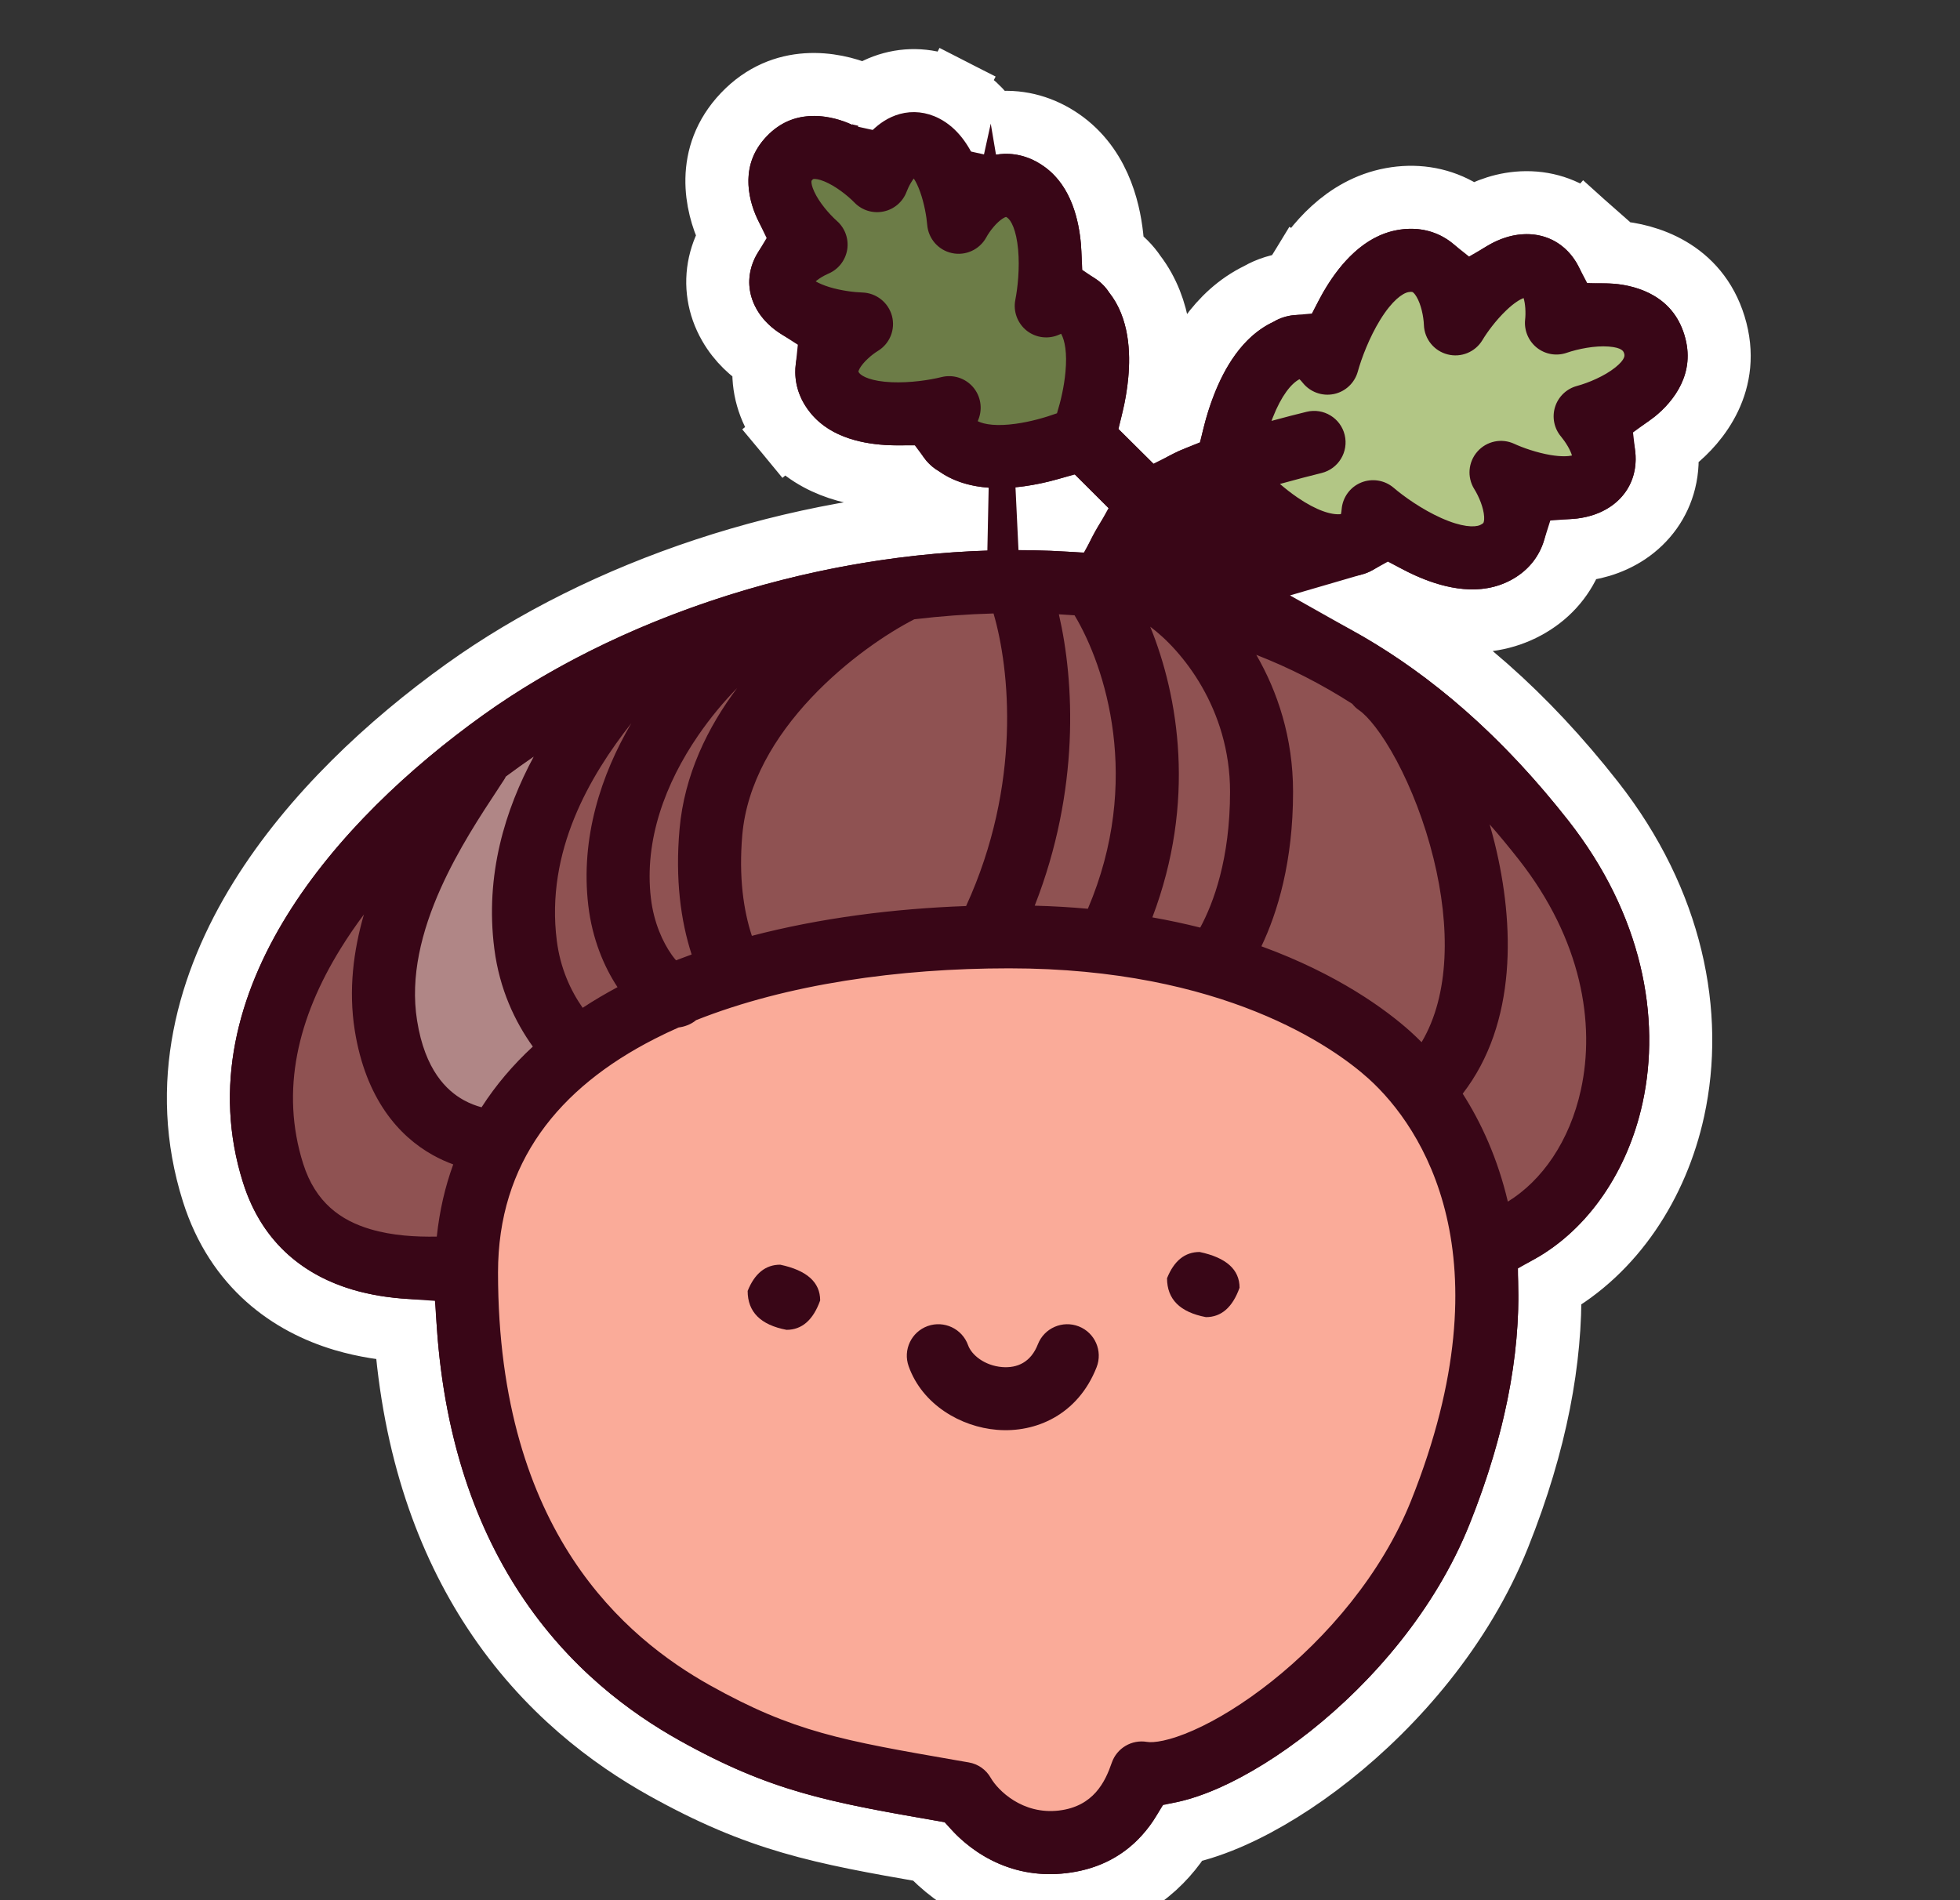
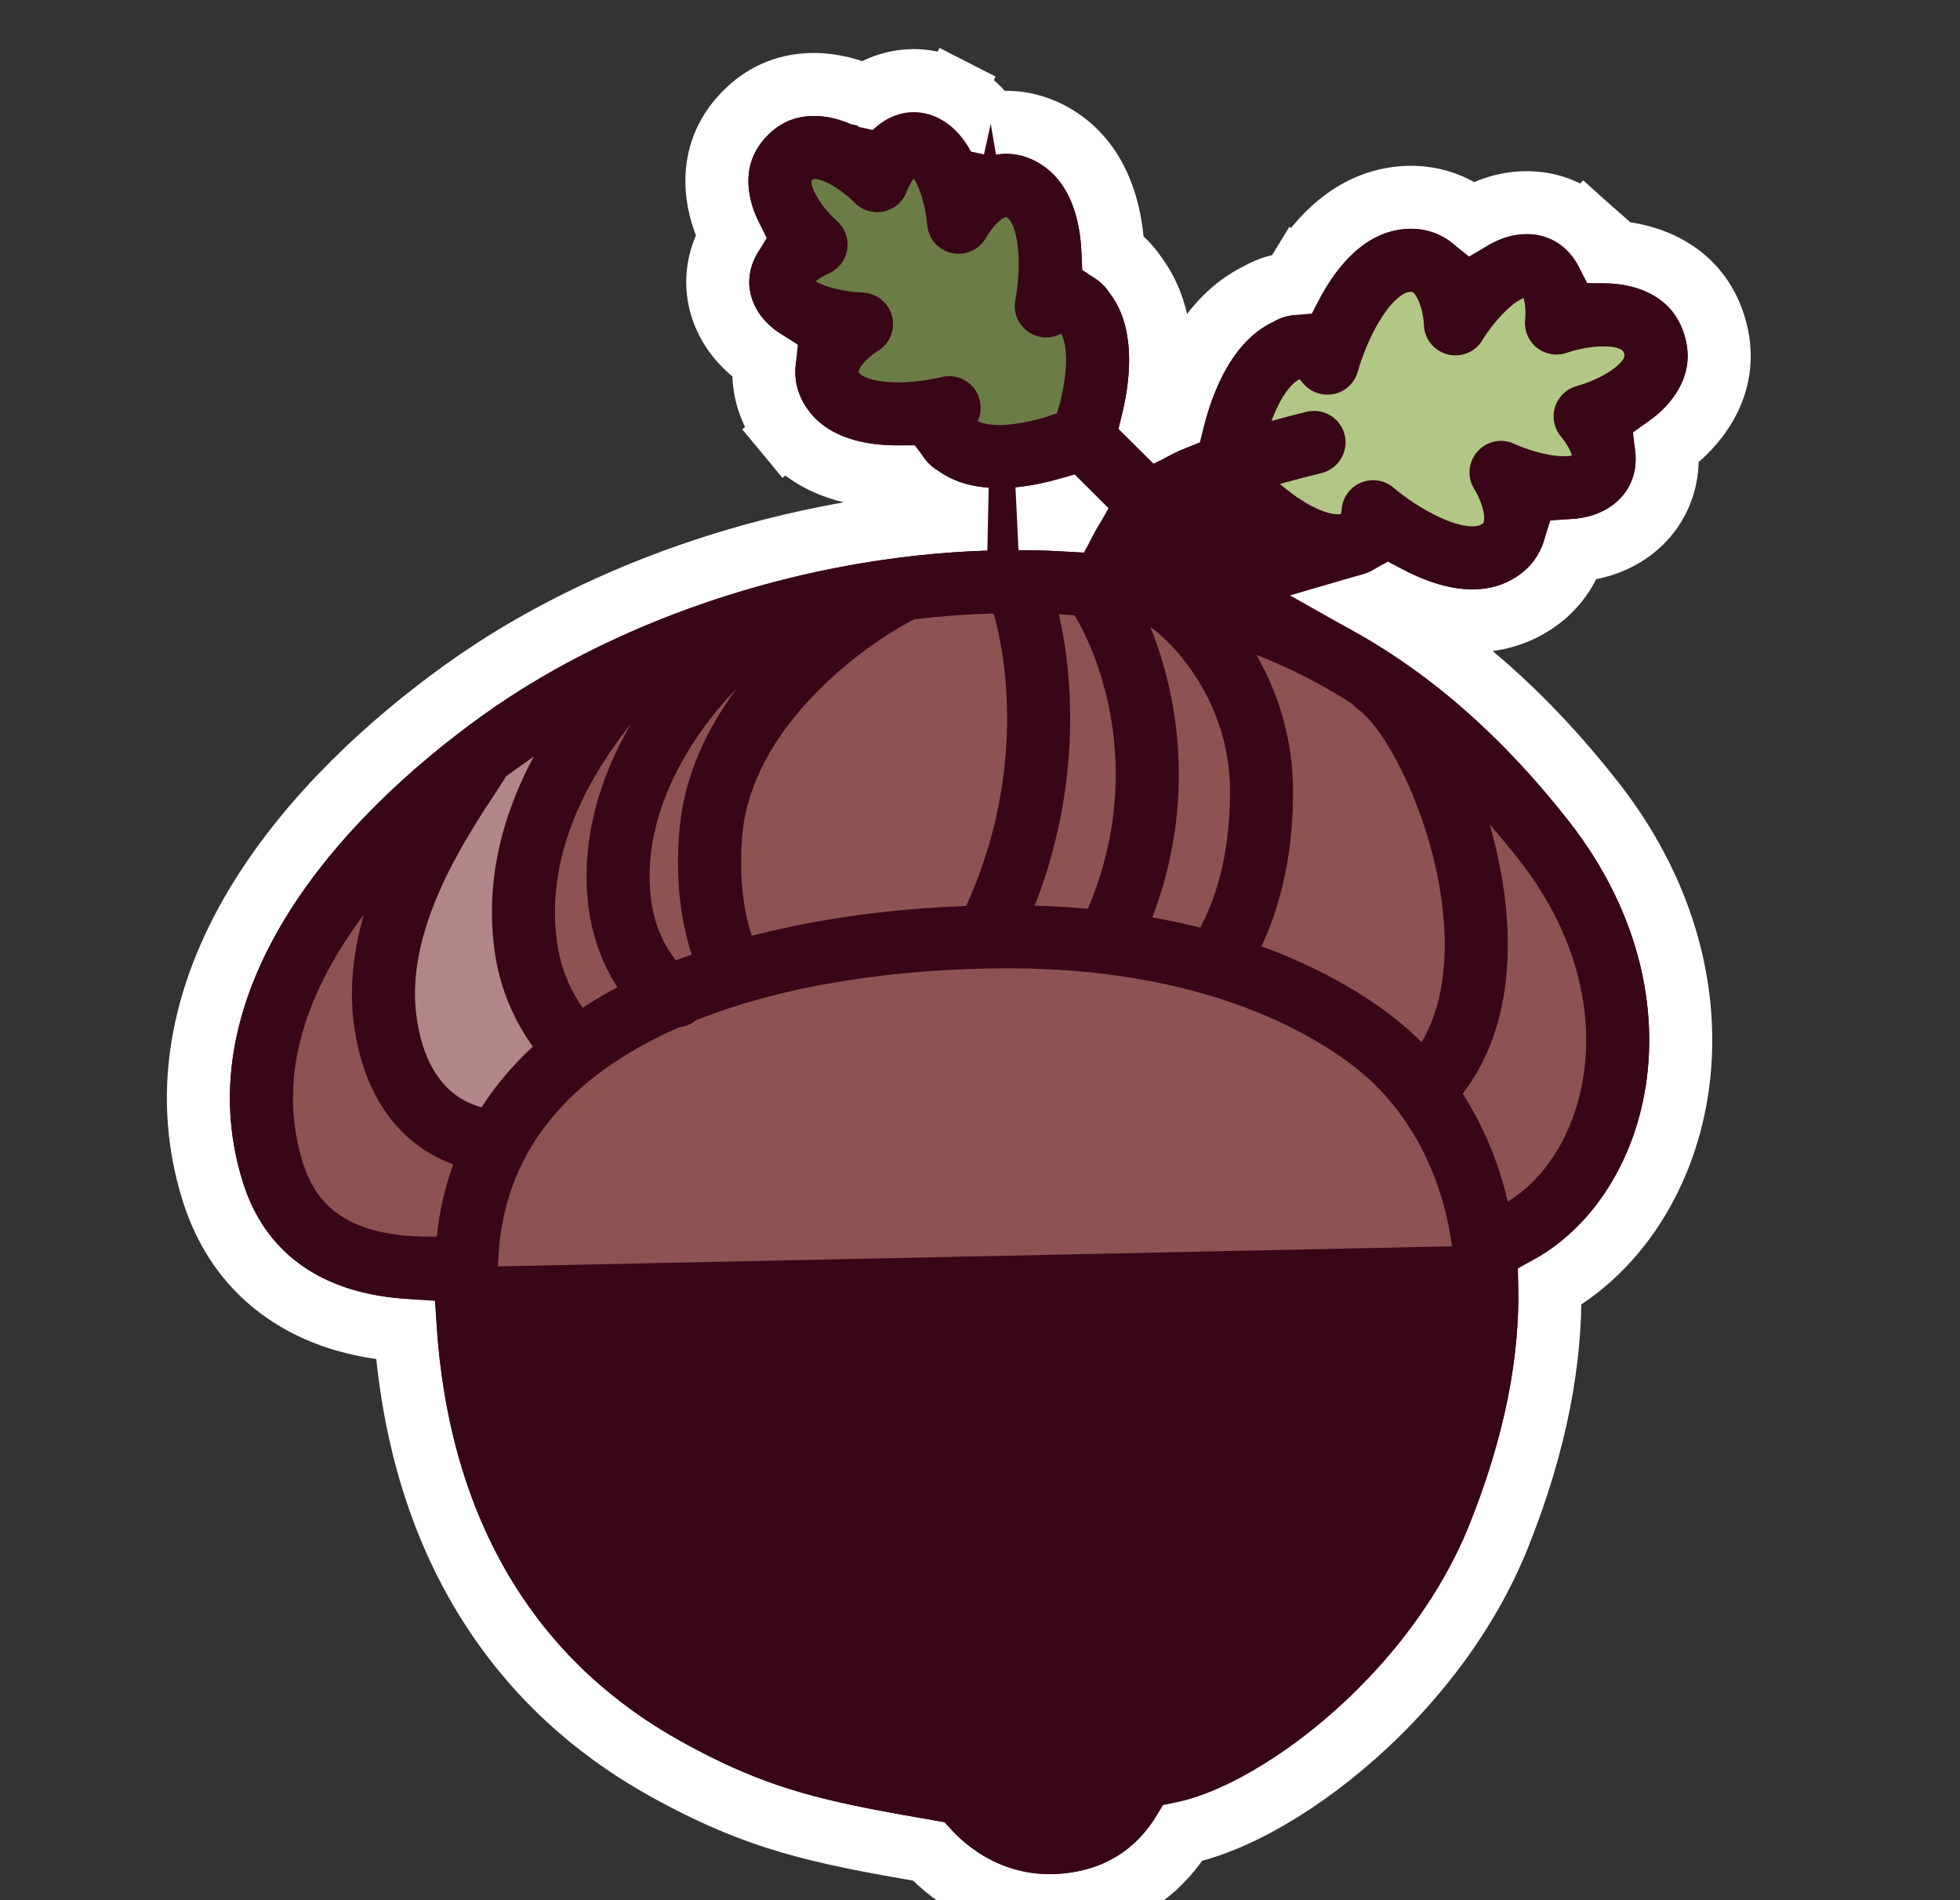
<svg xmlns="http://www.w3.org/2000/svg" width="33" height="32" viewBox="0 0 33 32" fill="none">
  <rect x="0" y="0" width="33" height="32" fill="#333333" stroke="none" />
  <g clip-path="url(#clip0_133_19)">
    <path d="M16.681 2.082C16.746 2.071 16.814 2.064 16.884 2.061C17.263 2.047 17.62 2.171 17.922 2.397C18.552 2.871 18.69 3.637 18.728 4.063C18.733 4.127 18.737 4.19 18.74 4.253C18.889 4.353 19.014 4.479 19.108 4.62C19.562 5.213 19.566 5.956 19.525 6.407C19.504 6.634 19.465 6.856 19.417 7.059L19.522 7.163C19.599 7.124 19.678 7.09 19.754 7.059C19.804 6.863 19.867 6.657 19.947 6.454L20.441 6.647L19.947 6.454C20.127 5.993 20.485 5.294 21.19 4.952C21.356 4.856 21.548 4.795 21.753 4.777C21.793 4.701 21.837 4.625 21.883 4.55L22.335 4.828L21.883 4.55C22.129 4.152 22.621 3.501 23.428 3.353C23.815 3.282 24.203 3.334 24.547 3.522C24.633 3.569 24.711 3.622 24.781 3.678C25.029 3.533 25.337 3.416 25.692 3.413C26.072 3.41 26.423 3.542 26.697 3.785L26.352 4.172L26.697 3.785C26.857 3.928 26.969 4.089 27.048 4.241C27.1 4.242 27.154 4.245 27.207 4.249C27.716 4.288 28.575 4.533 28.866 5.483C29.158 6.432 28.585 7.117 28.186 7.435C28.144 7.468 28.101 7.5 28.058 7.531C28.078 7.701 28.076 7.897 28.024 8.105C27.935 8.46 27.718 8.767 27.402 8.978C27.106 9.174 26.785 9.25 26.5 9.27C26.473 9.356 26.438 9.443 26.393 9.53C26.214 9.878 25.922 10.139 25.562 10.298C24.811 10.629 24.038 10.367 23.612 10.175C23.531 10.139 23.453 10.101 23.376 10.061C23.281 10.114 23.181 10.155 23.081 10.184C24.443 10.95 25.683 12.038 26.824 13.493C28.162 15.198 28.522 17.089 28.174 18.687C27.9 19.946 27.165 21.07 26.094 21.669C26.116 22.877 25.872 24.273 25.235 25.865C24.615 27.414 23.491 28.697 22.395 29.566C21.843 30.004 21.272 30.358 20.737 30.595C20.482 30.708 20.201 30.809 19.914 30.87C19.601 31.375 19.031 31.949 18.02 32.071C16.898 32.205 16.085 31.666 15.634 31.178C13.816 30.862 12.779 30.666 11.181 29.773C10.31 29.286 9.201 28.48 8.313 27.128C7.541 25.953 6.967 24.413 6.826 22.405C6.502 22.383 6.142 22.333 5.782 22.226C4.892 21.961 3.985 21.339 3.586 20.076C3.015 18.268 3.503 16.554 4.382 15.135C5.254 13.726 6.557 12.52 7.824 11.612C10.151 9.944 13.383 8.845 16.607 8.742C16.254 8.716 15.867 8.621 15.52 8.381C15.374 8.293 15.243 8.175 15.136 8.031C15.073 8.031 15.01 8.03 14.946 8.027C14.518 8.009 13.747 7.908 13.244 7.301L13.604 7.003L13.244 7.301C13.003 7.01 12.864 6.659 12.86 6.279C12.859 6.209 12.863 6.141 12.87 6.076C12.655 5.939 12.436 5.746 12.28 5.472C12.097 5.152 12.041 4.791 12.118 4.442C12.158 4.263 12.227 4.109 12.305 3.98C12.292 3.953 12.278 3.926 12.265 3.898C12.064 3.464 11.861 2.625 12.524 1.93C13.187 1.235 14.034 1.399 14.477 1.58M16.681 2.082L14.477 1.58M16.681 2.082C16.534 1.872 16.331 1.663 16.05 1.52L15.81 1.991L16.05 1.52C15.722 1.352 15.359 1.314 15.014 1.407C14.836 1.455 14.686 1.532 14.561 1.616M16.681 2.082L14.561 1.616M14.477 1.58C14.506 1.591 14.534 1.603 14.561 1.616M14.477 1.58L14.561 1.616M14.443 1.663L14.419 1.723L14.443 1.663ZM17.325 8.713C17.54 8.683 17.748 8.637 17.941 8.584L18.001 8.644C17.979 8.682 17.958 8.719 17.938 8.757C17.863 8.753 17.787 8.749 17.711 8.746C17.524 8.739 17.336 8.734 17.148 8.734C17.211 8.728 17.27 8.721 17.325 8.713Z" fill="#390617" stroke="white" stroke-width="1.061" />
    <path d="M4.598 19.756C5.141 21.474 6.95 21.384 7.809 21.339L24.994 20.977C27.075 20.434 28.296 17.088 25.989 14.148C23.683 11.209 21.014 9.942 17.668 9.807C14.321 9.671 10.839 10.756 8.442 12.475C6.045 14.193 3.7 16.912 4.598 19.756Z" fill="#8F5252" />
    <path opacity="0.3" d="M8.254 19.372C3.225 15.966 8.254 13.381 9.11 12.632C8.361 14.451 8.254 16.163 9.538 17.661L8.254 19.372Z" fill="white" />
-     <path d="M7.854 21.429C7.854 17.219 12.603 15.776 16.99 15.776C20.744 15.776 22.728 17.169 23.394 17.767C24.464 18.73 25.978 21.151 24.25 25.471C23.18 28.145 20.292 30.038 19.221 29.857C19.097 30.219 18.799 30.908 17.894 31.017C16.99 31.125 16.402 30.519 16.221 30.203C14.141 29.841 13.236 29.705 11.699 28.846C10.161 27.987 7.854 26.042 7.854 21.429Z" fill="#FAAB99" />
    <path d="M16.091 7.484C16.637 7.905 17.736 7.578 18.217 7.362C18.41 6.871 18.686 5.758 18.239 5.232C18.189 5.133 17.994 4.977 17.616 5.152C17.711 4.671 17.778 3.617 17.284 3.246C16.791 2.875 16.316 3.423 16.14 3.743C16.113 3.401 15.961 2.666 15.568 2.465C15.174 2.264 14.87 2.766 14.768 3.042C14.457 2.726 13.728 2.206 13.292 2.663C12.856 3.12 13.409 3.824 13.74 4.12C13.469 4.235 12.982 4.562 13.201 4.946C13.421 5.33 14.162 5.446 14.505 5.457C14.193 5.648 13.668 6.148 14.062 6.624C14.455 7.099 15.505 6.983 15.981 6.865C15.824 7.252 15.989 7.439 16.091 7.484Z" fill="#6C7C47" />
    <path d="M21.694 5.888C20.994 6.186 20.715 7.422 20.663 8.003C21.032 8.454 21.957 9.321 22.704 9.175C22.827 9.18 23.082 9.076 23.119 8.617C23.53 8.968 24.51 9.602 25.134 9.327C25.758 9.052 25.487 8.298 25.273 7.955C25.617 8.114 26.407 8.365 26.814 8.094C27.22 7.823 26.9 7.26 26.689 7.012C27.162 6.884 28.057 6.461 27.852 5.794C27.647 5.127 26.669 5.28 26.206 5.44C26.241 5.116 26.19 4.47 25.701 4.474C25.213 4.478 24.7 5.129 24.504 5.454C24.489 5.051 24.29 4.274 23.619 4.397C22.948 4.52 22.494 5.594 22.35 6.116C22.062 5.756 21.793 5.814 21.694 5.888Z" fill="#B2C685" />
    <path d="M15.62 22.331C15.896 22.233 16.2 22.377 16.299 22.653C16.358 22.819 16.578 22.998 16.873 23.022C17.126 23.042 17.356 22.943 17.475 22.637C17.582 22.365 17.89 22.23 18.163 22.337C18.436 22.444 18.57 22.752 18.463 23.025C18.149 23.826 17.438 24.133 16.787 24.079C16.177 24.03 15.529 23.655 15.299 23.009C15.2 22.733 15.344 22.43 15.62 22.331Z" fill="#390617" />
    <path d="M13.809 21.9C13.809 21.593 13.584 21.393 13.136 21.298C12.889 21.298 12.706 21.446 12.588 21.74C12.588 22.094 12.806 22.312 13.242 22.395C13.502 22.395 13.691 22.23 13.809 21.9Z" fill="#390617" />
    <path d="M20.198 21.084C20.646 21.179 20.87 21.379 20.87 21.686C20.752 22.016 20.563 22.181 20.304 22.181C19.867 22.098 19.649 21.88 19.649 21.526C19.767 21.232 19.95 21.084 20.198 21.084Z" fill="#390617" />
    <path fill-rule="evenodd" clip-rule="evenodd" d="M17.251 8.188C17.552 8.146 17.844 8.067 18.088 7.982L18.684 8.574C18.49 8.829 18.355 9.083 18.268 9.311C18.077 9.296 17.884 9.284 17.689 9.276C14.227 9.136 10.628 10.255 8.133 12.043C6.9 12.927 5.656 14.085 4.833 15.414C4.007 16.749 3.582 18.301 4.092 19.916C4.427 20.977 5.174 21.492 5.934 21.717C6.424 21.863 6.926 21.891 7.331 21.887C7.402 24.053 7.979 25.654 8.756 26.837C9.585 28.098 10.62 28.851 11.44 29.309C13.004 30.183 13.977 30.352 15.899 30.686L15.912 30.688C16.253 31.118 16.953 31.664 17.957 31.544C18.897 31.431 19.351 30.84 19.575 30.388C19.885 30.354 20.212 30.247 20.523 30.11C21.009 29.894 21.542 29.566 22.065 29.151C23.108 28.323 24.165 27.111 24.742 25.668C25.418 23.979 25.626 22.544 25.549 21.346C26.612 20.889 27.382 19.83 27.655 18.574C27.968 17.139 27.652 15.408 26.407 13.82C24.402 11.266 22.112 9.91 19.375 9.448C19.521 9.194 19.773 8.883 20.182 8.614C20.205 8.599 20.275 8.564 20.404 8.514C20.616 8.746 20.909 9.022 21.241 9.25C21.626 9.515 22.179 9.795 22.755 9.704C22.945 9.694 23.15 9.612 23.316 9.448C23.323 9.441 23.33 9.435 23.336 9.428C23.489 9.522 23.656 9.613 23.829 9.691C24.23 9.871 24.817 10.047 25.348 9.813C25.606 9.699 25.802 9.519 25.921 9.287C26.018 9.099 26.05 8.903 26.05 8.727C26.36 8.765 26.771 8.76 27.107 8.536C27.317 8.397 27.453 8.2 27.509 7.975C27.562 7.765 27.537 7.564 27.495 7.406C27.483 7.363 27.469 7.32 27.454 7.278C27.592 7.206 27.73 7.12 27.855 7.02C28.186 6.756 28.555 6.278 28.359 5.638C28.163 4.999 27.588 4.81 27.166 4.778C27.006 4.766 26.844 4.772 26.689 4.79C26.679 4.747 26.666 4.703 26.651 4.661C26.598 4.506 26.506 4.326 26.344 4.182C26.171 4.027 25.948 3.941 25.696 3.943C25.292 3.947 24.95 4.173 24.714 4.379C24.615 4.234 24.479 4.09 24.293 3.988C24.064 3.863 23.801 3.824 23.523 3.875C22.952 3.979 22.566 4.455 22.335 4.828C22.235 4.99 22.148 5.159 22.075 5.323C22.066 5.321 22.056 5.319 22.047 5.318C21.817 5.275 21.602 5.323 21.439 5.421C20.911 5.669 20.611 6.211 20.441 6.647C20.334 6.919 20.259 7.201 20.208 7.455C20.18 7.465 20.153 7.474 20.126 7.484C19.942 7.552 19.74 7.635 19.599 7.727C19.546 7.762 19.494 7.798 19.444 7.834L18.826 7.219C18.901 6.969 18.968 6.667 18.996 6.358C19.035 5.934 19.014 5.358 18.676 4.928C18.579 4.776 18.419 4.646 18.211 4.583C18.216 4.43 18.213 4.27 18.199 4.11C18.164 3.712 18.041 3.151 17.603 2.822C17.39 2.662 17.151 2.583 16.903 2.592C16.724 2.598 16.564 2.65 16.43 2.718C16.317 2.46 16.129 2.156 15.809 1.993C15.595 1.884 15.367 1.861 15.152 1.919C14.951 1.974 14.797 2.088 14.687 2.195C14.668 2.215 14.649 2.235 14.63 2.255C14.52 2.185 14.401 2.122 14.277 2.071C13.914 1.923 13.347 1.837 12.908 2.297C12.469 2.757 12.582 3.32 12.747 3.675C12.803 3.797 12.872 3.912 12.947 4.019C12.928 4.038 12.909 4.058 12.89 4.079C12.788 4.194 12.681 4.353 12.636 4.557C12.588 4.774 12.621 5.001 12.74 5.209C12.919 5.521 13.232 5.695 13.494 5.795C13.432 5.932 13.388 6.094 13.39 6.273C13.393 6.521 13.483 6.757 13.653 6.962C14.002 7.384 14.569 7.48 14.968 7.497C15.128 7.504 15.289 7.499 15.441 7.486C15.514 7.691 15.651 7.845 15.808 7.935C16.253 8.252 16.83 8.246 17.251 8.188ZM14.093 3.723C13.961 3.605 13.794 3.412 13.71 3.229C13.668 3.14 13.661 3.084 13.662 3.058L13.662 3.057C13.662 3.047 13.662 3.043 13.676 3.029C13.689 3.015 13.693 3.015 13.703 3.014L13.704 3.014C13.729 3.012 13.786 3.017 13.877 3.054C14.063 3.13 14.265 3.287 14.389 3.414C14.516 3.544 14.7 3.599 14.878 3.561C15.056 3.524 15.202 3.397 15.265 3.227C15.28 3.187 15.305 3.132 15.337 3.078C15.353 3.051 15.369 3.027 15.385 3.006C15.421 3.06 15.458 3.136 15.492 3.231C15.563 3.429 15.6 3.651 15.611 3.784C15.629 4.018 15.798 4.213 16.028 4.262C16.257 4.312 16.492 4.204 16.605 3.999C16.632 3.949 16.675 3.884 16.728 3.822C16.781 3.759 16.835 3.711 16.881 3.681C16.912 3.661 16.931 3.655 16.938 3.653C16.943 3.655 16.952 3.66 16.965 3.67C17.02 3.711 17.111 3.863 17.142 4.205C17.17 4.514 17.135 4.846 17.095 5.049C17.056 5.244 17.131 5.445 17.287 5.569C17.444 5.692 17.657 5.717 17.838 5.633C17.848 5.629 17.858 5.625 17.866 5.621C17.928 5.731 17.969 5.94 17.939 6.262C17.917 6.51 17.858 6.761 17.796 6.96C17.599 7.031 17.351 7.102 17.105 7.136C16.785 7.181 16.575 7.15 16.462 7.093C16.465 7.085 16.468 7.075 16.473 7.065C16.547 6.88 16.512 6.668 16.382 6.518C16.251 6.367 16.047 6.302 15.853 6.35C15.653 6.4 15.323 6.45 15.013 6.437C14.67 6.422 14.514 6.338 14.47 6.285C14.46 6.272 14.454 6.264 14.452 6.259C14.453 6.252 14.459 6.232 14.477 6.2C14.505 6.153 14.55 6.097 14.611 6.041C14.67 5.985 14.733 5.939 14.782 5.909C14.982 5.787 15.078 5.548 15.018 5.321C14.957 5.094 14.755 4.934 14.521 4.926C14.387 4.922 14.164 4.896 13.962 4.834C13.866 4.804 13.789 4.771 13.733 4.738C13.753 4.721 13.776 4.704 13.802 4.687C13.855 4.652 13.908 4.625 13.948 4.608C14.115 4.537 14.234 4.385 14.264 4.205C14.293 4.026 14.229 3.844 14.093 3.723ZM16.933 3.651C16.933 3.651 16.934 3.651 16.936 3.652C16.934 3.652 16.933 3.651 16.933 3.651ZM21.842 8.376C21.74 8.306 21.642 8.229 21.55 8.15C21.831 8.072 22.086 8.006 22.25 7.966C22.535 7.896 22.709 7.609 22.64 7.324C22.571 7.04 22.284 6.865 21.999 6.935C21.853 6.97 21.644 7.024 21.408 7.088C21.415 7.07 21.422 7.051 21.429 7.033C21.574 6.663 21.74 6.459 21.879 6.386C21.894 6.4 21.913 6.42 21.935 6.448C22.06 6.603 22.261 6.676 22.457 6.636C22.652 6.596 22.808 6.449 22.861 6.257C22.923 6.033 23.055 5.683 23.238 5.386C23.439 5.06 23.615 4.937 23.715 4.919C23.747 4.913 23.765 4.915 23.772 4.916C23.778 4.917 23.781 4.918 23.784 4.919C23.79 4.923 23.816 4.94 23.85 4.998C23.926 5.126 23.968 5.325 23.974 5.475C23.983 5.709 24.145 5.91 24.372 5.968C24.599 6.027 24.838 5.929 24.959 5.728C25.037 5.597 25.186 5.393 25.359 5.228C25.493 5.099 25.593 5.042 25.652 5.019C25.666 5.063 25.676 5.121 25.681 5.189C25.686 5.263 25.684 5.332 25.678 5.382C25.659 5.563 25.733 5.741 25.875 5.855C26.017 5.968 26.207 6.001 26.379 5.941C26.568 5.876 26.853 5.818 27.085 5.836C27.315 5.854 27.335 5.92 27.344 5.949L27.345 5.95L27.345 5.952C27.354 5.98 27.374 6.046 27.194 6.19C27.012 6.335 26.744 6.447 26.55 6.5C26.375 6.547 26.236 6.681 26.182 6.854C26.128 7.028 26.167 7.217 26.285 7.355C26.317 7.394 26.358 7.45 26.395 7.513C26.43 7.573 26.454 7.627 26.467 7.671C26.405 7.685 26.29 7.693 26.107 7.663C25.871 7.623 25.633 7.538 25.495 7.474C25.282 7.375 25.03 7.428 24.875 7.604C24.719 7.78 24.698 8.037 24.822 8.236C24.902 8.364 24.979 8.552 24.988 8.7C24.992 8.767 24.98 8.796 24.977 8.802C24.976 8.805 24.974 8.808 24.969 8.812C24.964 8.817 24.95 8.828 24.92 8.842C24.827 8.883 24.612 8.879 24.264 8.723C23.945 8.58 23.639 8.364 23.463 8.213C23.311 8.084 23.099 8.051 22.915 8.127C22.731 8.203 22.605 8.377 22.589 8.576C22.586 8.611 22.582 8.638 22.577 8.658C22.421 8.676 22.169 8.6 21.842 8.376ZM14.45 6.254C14.45 6.254 14.451 6.255 14.451 6.257C14.45 6.255 14.45 6.254 14.45 6.254ZM22.561 8.704L22.561 8.705C22.561 8.705 22.561 8.704 22.562 8.703L22.561 8.704L22.561 8.704ZM21.84 6.357L21.839 6.357C21.839 6.357 21.84 6.357 21.84 6.357L21.842 6.358C21.841 6.357 21.84 6.357 21.84 6.357ZM8.986 12.742C8.907 12.796 8.828 12.851 8.751 12.906C8.673 12.962 8.595 13.019 8.517 13.077C8.507 13.098 8.496 13.118 8.483 13.137C8.454 13.181 8.424 13.227 8.393 13.274L8.393 13.275C8.094 13.728 7.715 14.303 7.421 14.958C7.097 15.681 6.904 16.447 7.022 17.185C7.155 18.027 7.526 18.369 7.803 18.524C7.912 18.585 8.018 18.623 8.108 18.647C8.35 18.27 8.641 17.93 8.971 17.625C8.669 17.204 8.41 16.657 8.323 15.979C8.162 14.728 8.51 13.628 8.986 12.742ZM9.81 16.972C9.998 16.848 10.194 16.733 10.397 16.624C10.17 16.282 9.971 15.81 9.905 15.25C9.77 14.106 10.123 13.043 10.629 12.18C9.935 13.062 9.182 14.333 9.375 15.844C9.434 16.305 9.605 16.678 9.81 16.972ZM11.645 16.074C11.556 16.106 11.469 16.139 11.382 16.172C11.36 16.147 11.336 16.116 11.31 16.08C11.161 15.87 11.008 15.54 10.959 15.126C10.843 14.143 11.207 13.186 11.752 12.39C11.96 12.086 12.187 11.816 12.411 11.587C11.915 12.248 11.521 13.05 11.441 13.966C11.367 14.806 11.461 15.506 11.645 16.074ZM11.426 17.303C11.473 17.297 11.522 17.286 11.572 17.266C11.627 17.245 11.677 17.216 11.72 17.18C13.251 16.572 15.136 16.307 16.99 16.307C20.6 16.307 22.461 17.642 23.039 18.162C23.504 18.581 24.086 19.335 24.354 20.481C24.622 21.624 24.587 23.198 23.757 25.274C23.264 26.505 22.342 27.576 21.406 28.319C20.939 28.689 20.483 28.967 20.093 29.139C19.682 29.321 19.42 29.353 19.31 29.334C19.054 29.291 18.804 29.439 18.719 29.684C18.609 30.006 18.412 30.42 17.831 30.49C17.212 30.564 16.799 30.146 16.681 29.94C16.603 29.802 16.468 29.707 16.312 29.68L16.121 29.647C14.177 29.309 13.362 29.168 11.957 28.383C11.239 27.982 10.352 27.333 9.643 26.254C8.937 25.178 8.385 23.642 8.385 21.429C8.385 19.575 9.409 18.319 11.018 17.497C11.151 17.429 11.287 17.364 11.426 17.303ZM12.659 15.76C12.519 15.334 12.436 14.774 12.498 14.059C12.575 13.19 13.046 12.403 13.656 11.754C14.254 11.118 14.946 10.657 15.394 10.429C15.837 10.376 16.283 10.343 16.728 10.331C17 11.261 17.206 13.207 16.266 15.258C15.047 15.302 13.81 15.459 12.659 15.76ZM17.421 15.252C17.732 15.26 18.029 15.278 18.316 15.304C19.236 13.146 18.608 11.221 18.092 10.362C18.005 10.356 17.917 10.35 17.828 10.345C18.089 11.472 18.186 13.303 17.421 15.252ZM19.402 15.449C19.685 15.499 19.953 15.557 20.208 15.621C20.43 15.21 20.71 14.466 20.71 13.334C20.71 11.932 19.896 10.947 19.366 10.554C19.842 11.726 20.141 13.503 19.402 15.449ZM21.238 15.936C22.525 16.405 23.338 17.004 23.749 17.373C23.81 17.428 23.872 17.488 23.935 17.551C24.41 16.752 24.418 15.605 24.137 14.461C23.986 13.845 23.759 13.269 23.516 12.813C23.262 12.337 23.026 12.059 22.886 11.963C22.84 11.932 22.8 11.894 22.768 11.853C22.249 11.52 21.712 11.246 21.152 11.028C21.508 11.644 21.771 12.421 21.771 13.334C21.771 14.516 21.507 15.372 21.238 15.936ZM24.627 18.418C24.939 18.906 25.216 19.509 25.387 20.236C25.96 19.884 26.428 19.221 26.618 18.349C26.86 17.239 26.633 15.828 25.572 14.476C25.41 14.27 25.247 14.072 25.081 13.883C25.112 13.99 25.141 14.099 25.168 14.208C25.5 15.56 25.547 17.228 24.627 18.418ZM7.354 20.825C7.4 20.39 7.494 19.985 7.631 19.609C7.521 19.569 7.404 19.517 7.284 19.45C6.712 19.13 6.156 18.5 5.973 17.352C5.865 16.671 5.951 16.008 6.127 15.4C5.987 15.588 5.856 15.778 5.736 15.973C5.014 17.138 4.716 18.367 5.104 19.596C5.312 20.254 5.74 20.553 6.236 20.7C6.606 20.81 7.001 20.831 7.354 20.825Z" fill="#390617" />
  </g>
  <defs>
    <clipPath id="clip0_133_19">
      <rect width="32" height="32" fill="white" transform="translate(0.506)" />
    </clipPath>
  </defs>
</svg>